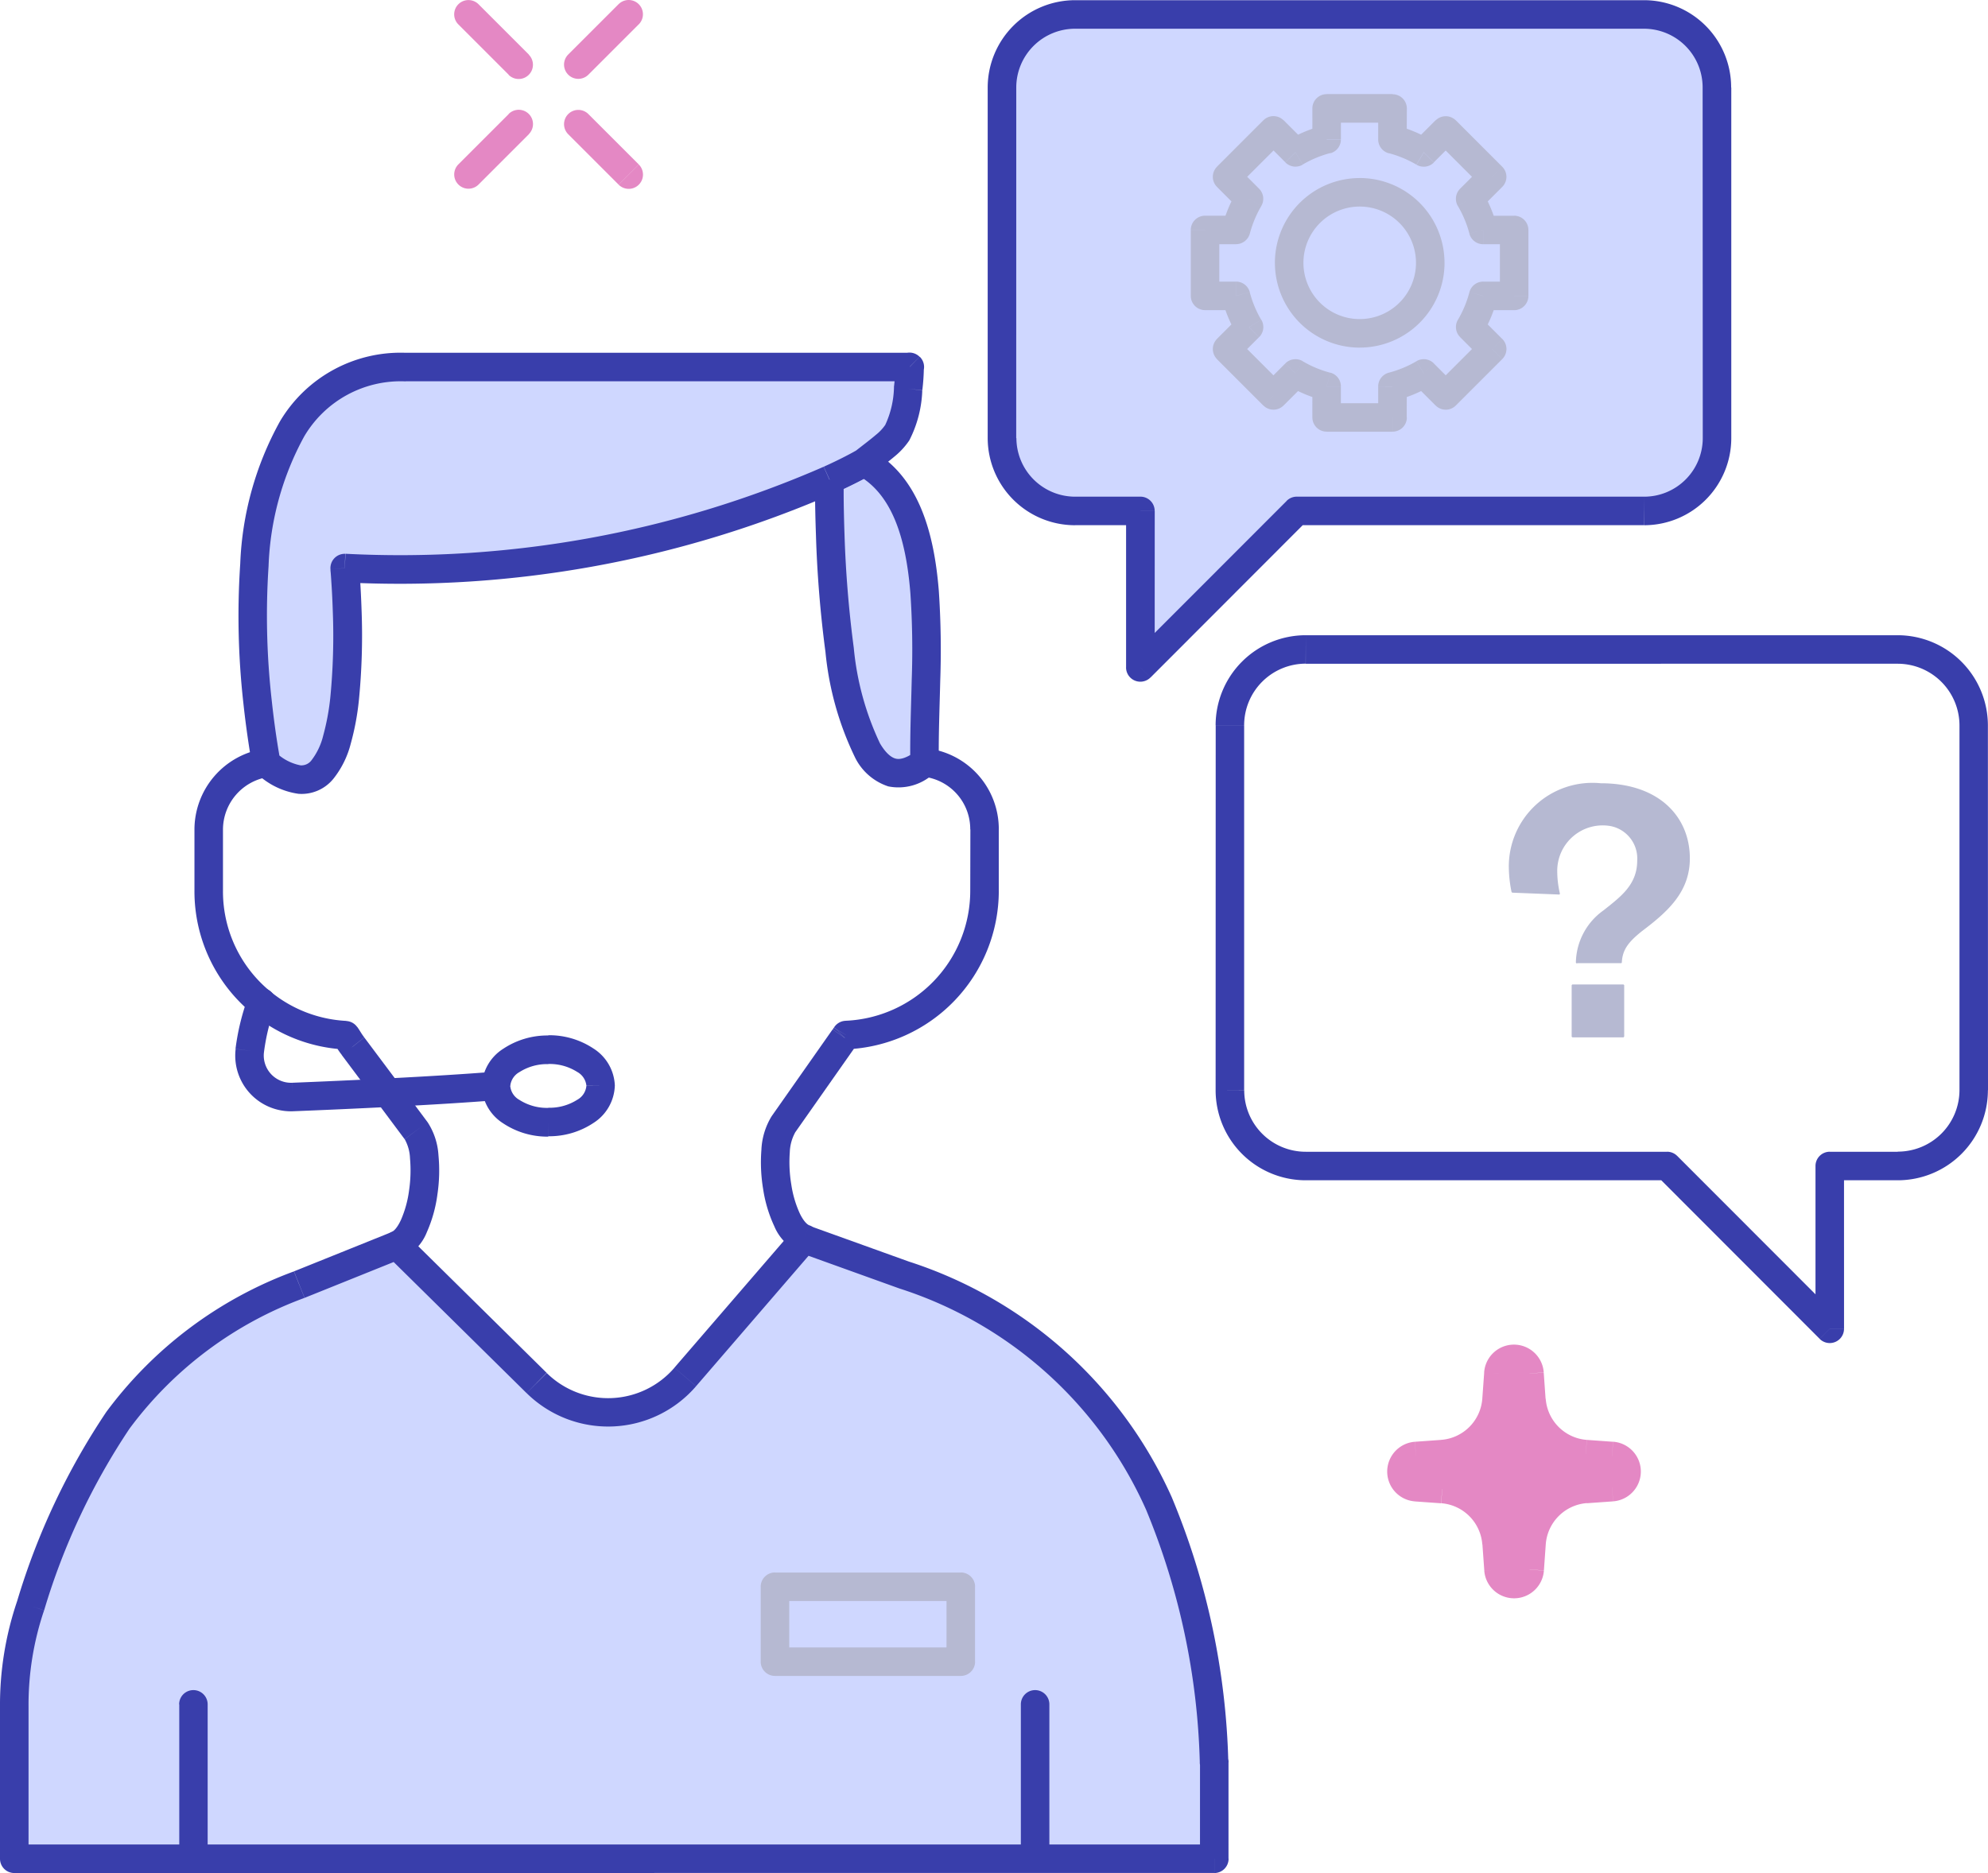
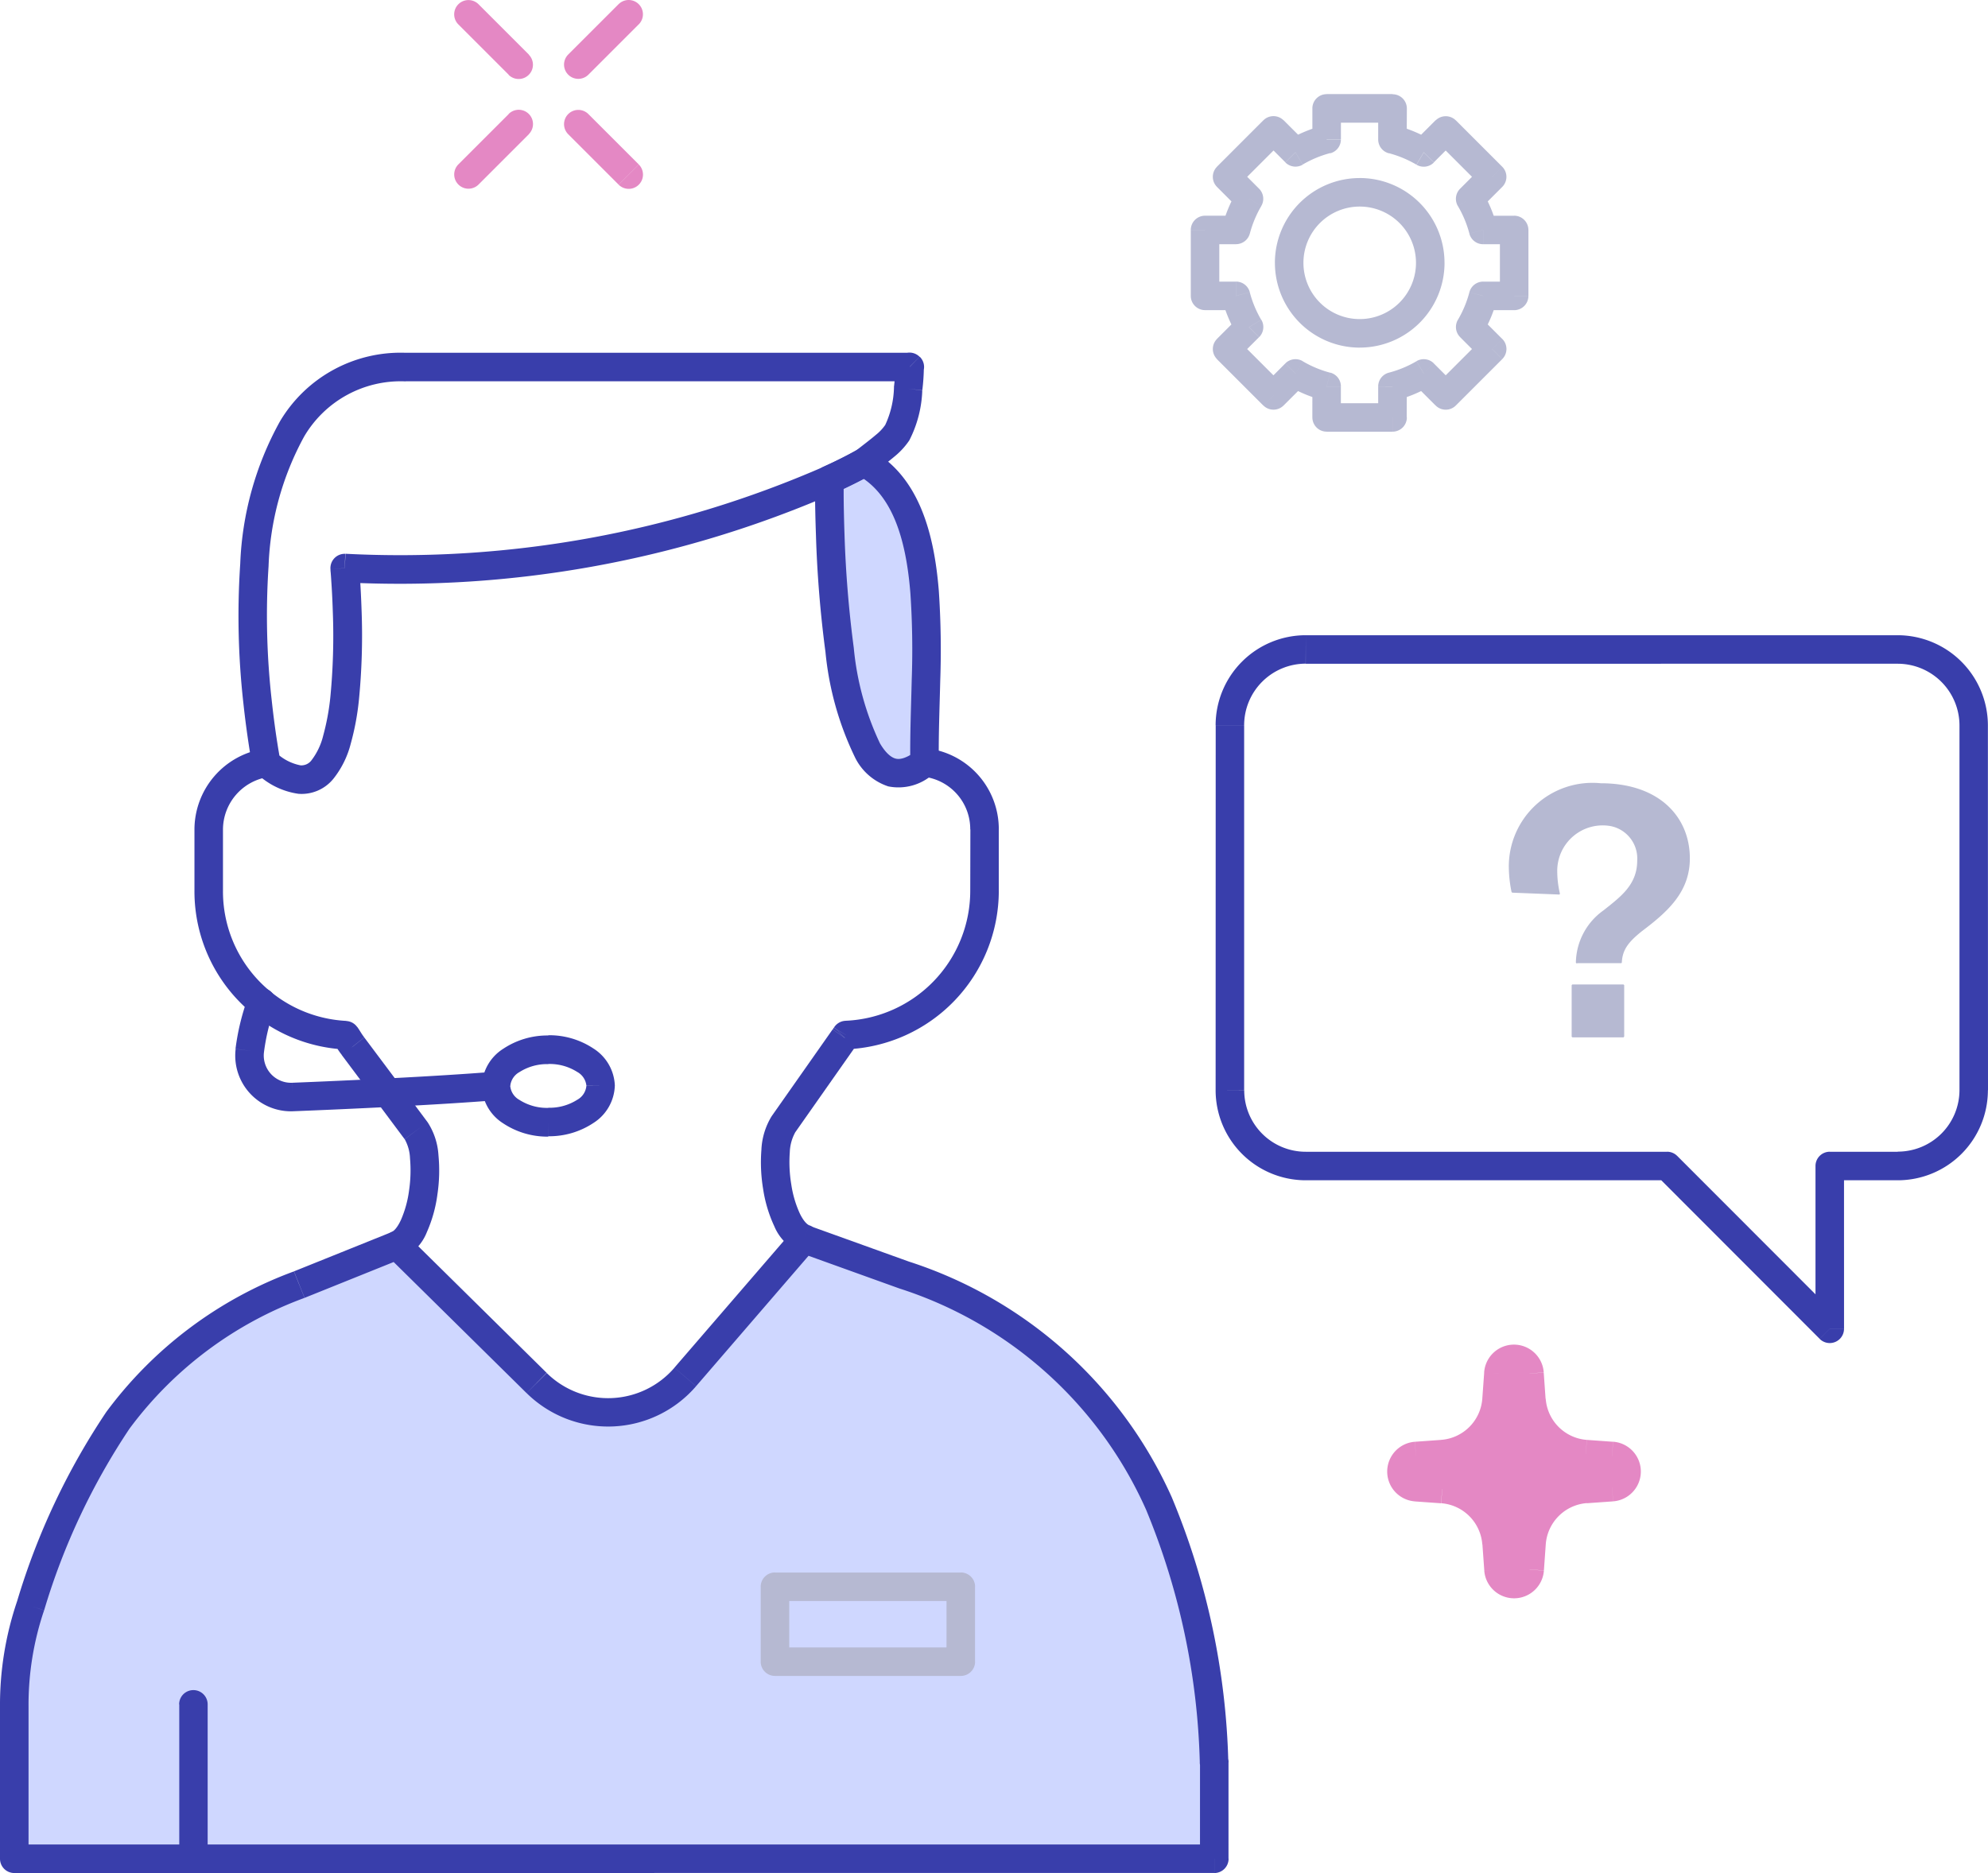
<svg xmlns="http://www.w3.org/2000/svg" id="SAV_Icon" data-name="SAV Icon" width="75" height="70.681" viewBox="0 0 75 70.681">
  <defs>
    <clipPath id="clip-path">
      <rect id="Rectangle_461" data-name="Rectangle 461" width="75" height="70.681" fill="none" />
    </clipPath>
  </defs>
  <g id="Groupe_629" data-name="Groupe 629" transform="translate(0 0)" clip-path="url(#clip-path)">
    <path id="Tracé_2682" data-name="Tracé 2682" d="M19.362.157l-1.9,1.9.761.761,1.9-1.9Zm-1.9,1.9a.538.538,0,0,0,.761.761ZM20.123.919a.538.538,0,0,0-.761-.761Z" transform="translate(3.975 0)" fill="#e488c4" />
    <path id="Tracé_2683" data-name="Tracé 2683" d="M15.99,3.529l-1.9,1.9.762.76,1.9-1.9Zm-1.9,1.9a.538.538,0,1,0,.762.76Zm2.658-1.142a.538.538,0,1,0-.762-.76Z" transform="translate(3.203 0.774)" fill="#e488c4" />
    <path id="Tracé_2684" data-name="Tracé 2684" d="M20.123,5.431l-1.9-1.9-.761.761,1.9,1.9Zm-1.9-1.9a.538.538,0,0,0-.761.761Zm1.141,2.664a.538.538,0,0,0,.761-.761Z" transform="translate(3.975 0.774)" fill="#e488c4" />
    <path id="Tracé_2685" data-name="Tracé 2685" d="M16.752,2.061l-1.9-1.9-.762.76,1.9,1.9Zm-1.9-1.9a.538.538,0,0,0-.762.76Zm1.133,2.662a.538.538,0,1,0,.762-.76Z" transform="translate(3.202 0)" fill="#e488c4" />
    <path id="Tracé_2686" data-name="Tracé 2686" d="M47.829,42.252l.071.988a2.22,2.22,0,0,0,2.052,2.052l.988.071a.589.589,0,0,1,0,1.176l-.988.071A2.22,2.22,0,0,0,47.9,48.663l-.071.988a.59.59,0,0,1-1.177,0l-.07-.988a2.221,2.221,0,0,0-2.054-2.052l-.986-.071a.589.589,0,0,1,0-1.176l.986-.071a2.221,2.221,0,0,0,2.054-2.052l.07-.988a.59.59,0,0,1,1.177,0" transform="translate(9.878 9.582)" fill="#e488c4" />
    <path id="Tracé_2687" data-name="Tracé 2687" d="M47.29,42.387a.15.15,0,0,1,.007-.037h0a.073.073,0,0,1,.041-.01.084.084,0,0,1,.044.011l0,0a.1.1,0,0,1,.007.039l1.074-.081a1.127,1.127,0,0,0-2.249.006Zm-.071.991.071-.988-1.074-.076-.071.986Zm-2.551,2.551a2.758,2.758,0,0,0,2.551-2.551L46.145,43.3a1.682,1.682,0,0,1-1.554,1.554ZM43.681,46l.987-.071-.077-1.074-.988.071Zm0,.1a.077.077,0,0,1-.037-.007h0a.072.072,0,0,1-.01-.042.073.073,0,0,1,.011-.044h0A.117.117,0,0,1,43.683,46L43.6,44.926a1.128,1.128,0,0,0,.006,2.25Zm.991.071-.987-.071L43.6,47.177l.988.07Zm2.551,2.552a2.759,2.759,0,0,0-2.551-2.552l-.077,1.074A1.684,1.684,0,0,1,46.145,48.8Zm.071.986-.071-.986-1.074.077.071.986Zm.1,0a.085.085,0,0,1-.007.038h0a.073.073,0,0,1-.041.01.07.07,0,0,1-.044-.012v0a.076.076,0,0,1-.009-.038l-1.074.08a1.128,1.128,0,0,0,2.25,0Zm.071-.99-.071.986,1.075.077.07-.986Zm2.552-2.552a2.759,2.759,0,0,0-2.552,2.552l1.074.077a1.684,1.684,0,0,1,1.554-1.556ZM51,46.1l-.986.071.076,1.074.988-.07Zm0-.1a.173.173,0,0,1,.038.007h0a.078.078,0,0,1,.01.041.066.066,0,0,1-.012.044l0,0A.1.1,0,0,1,51,46.1l.08,1.074a1.128,1.128,0,0,0,0-2.25Zm-.99-.071L51,46l.077-1.074-.988-.071Zm-2.552-2.551a2.758,2.758,0,0,0,2.552,2.551l.076-1.074A1.682,1.682,0,0,1,48.537,43.3Zm-.071-.988.071.988,1.074-.077-.07-.986Zm-.639-.038.537.038v0Zm-.07.988-.537-.039Zm-2.054,2.052-.038-.537Zm-.986.071-.039-.537h0Zm0,1.176.038-.537h0Zm.986.071-.038.536Zm2.054,2.052-.537.039Zm.07.988-.536.038h0Zm1.177,0-.537-.039v0ZM48,48.763l.536.039Zm2.052-2.052.038.536Zm.988-.071.038.537h0Zm0-1.176L51,46h0Zm-.988-.071.038-.537ZM48,43.34l.536-.039Zm-.071-.988.537-.038v0Z" transform="translate(9.777 9.481)" fill="#e488c4" />
    <path id="Tracé_2688" data-name="Tracé 2688" d="M45.71,57.759v3.647H.438V55.683a11.629,11.629,0,0,1,.616-3.822c1.752-5.108,3.663-9.529,10.137-12.119l3.687-1.484,5.267,5.2a3.84,3.84,0,0,0,5.605-.229l4.485-5.2,3.773,1.358a15.838,15.838,0,0,1,9.617,8.629A27.21,27.21,0,0,1,45.7,57.766Z" transform="translate(0.101 8.736)" fill="#cfd7ff" />
    <path id="Tracé_2689" data-name="Tracé 2689" d="M46.183,58.248l.009-.009-.762-.76-.007.007Zm-2.944-9.909a26.686,26.686,0,0,1,2.025,9.528H46.34a27.734,27.734,0,0,0-2.128-9.988Zm-9.312-8.353a15.3,15.3,0,0,1,9.312,8.353l.974-.459a16.376,16.376,0,0,0-9.921-8.907Zm-3.774-1.358,3.774,1.358.365-1.013-3.774-1.358Zm-3.893,5.047,4.484-5.2-.815-.7-4.485,5.2Zm-6.392.261a4.378,4.378,0,0,0,6.391-.259l-.814-.7a3.3,3.3,0,0,1-4.819.2ZM14.6,38.741l5.266,5.195.756-.766-5.266-5.195Zm-3.108,1.6,3.687-1.484-.4-1-3.687,1.484ZM1.664,52.136a25.353,25.353,0,0,1,3.224-6.862,14.359,14.359,0,0,1,6.6-4.931l-.4-1a15.432,15.432,0,0,0-7.075,5.3A26.324,26.324,0,0,0,.646,51.787Zm-.587,3.647a11.111,11.111,0,0,1,.585-3.645L.647,51.784a12.179,12.179,0,0,0-.647,4Zm0,0H0v5.725H1.077ZM45.81,60.968H.539v1.076H45.81Zm-.539.539h1.076V57.859H45.272Zm.531-3.64h-.539a.538.538,0,0,0,.919.381Zm-2.077-9.758-.487.23Zm-9.617-8.629.183-.507Zm-3.773-1.358.182-.507a.538.538,0,0,0-.59.155Zm-4.485,5.2.407.352h0Zm-5.605.229.379-.382h0Zm-5.267-5.2.379-.382a.538.538,0,0,0-.579-.117Zm-3.687,1.484.2.5h0ZM1.155,51.962l.508.177v0ZM.539,61.507H0a.538.538,0,0,0,.539.539Zm45.272,0v.539a.538.538,0,0,0,.539-.539Zm0-3.647h.539a.539.539,0,0,0-.92-.38Z" transform="translate(0 8.635)" fill="#393eab" />
    <path id="Tracé_2690" data-name="Tracé 2690" d="M29.036,25.513c-3.758,2.906-3.592-10.674-3.592-10.674.852-.387,1.3-.655,1.3-.655,3.127,1.713,2.219,7.6,2.29,11.33" transform="translate(5.846 3.259)" fill="#cfd7ff" />
    <path id="Tracé_2691" data-name="Tracé 2691" d="M26.589,14.756c1.3.712,1.841,2.339,2.012,4.478a31.846,31.846,0,0,1,.05,3.263c-.026,1.09-.07,2.179-.053,3.127l1.077-.02c-.018-.919.025-1.965.052-3.082a33.217,33.217,0,0,0-.053-3.374c-.173-2.163-.74-4.334-2.568-5.336Zm-.821.674c.437-.2.771-.366,1-.487.113-.06.2-.108.261-.141l.069-.039.018-.011,0,0h0l-.275-.462-.275-.462h0l-.012.007-.057.033c-.052.028-.13.071-.236.127-.21.111-.526.271-.942.459Zm3.04,9.758c-.395.3-.633.316-.767.28-.156-.041-.362-.192-.587-.572a10.747,10.747,0,0,1-.989-3.606A42.667,42.667,0,0,1,26.115,17c-.021-.608-.03-1.122-.032-1.483,0-.181,0-.323,0-.421v-.145h0l-.539-.006-.539-.006v.041c0,.027,0,.065,0,.116,0,.1,0,.247,0,.432,0,.37.011.894.033,1.514a43.542,43.542,0,0,0,.359,4.406,11.666,11.666,0,0,0,1.129,4.005,2.143,2.143,0,0,0,1.24,1.064,1.953,1.953,0,0,0,1.7-.471Zm-1.96-10.9.259-.472a.542.542,0,0,0-.535.01Zm-1.3.655-.223-.491a.54.54,0,0,0-.316.485Zm3.592,10.674.33.426a.541.541,0,0,0,.209-.435Z" transform="translate(5.745 3.158)" fill="#393eab" />
    <path id="Tracé_2692" data-name="Tracé 2692" d="M23.749,36.846a2.645,2.645,0,0,0-.387,1.268,6.148,6.148,0,0,0,.066,1.486,5.1,5.1,0,0,0,.421,1.4,1.831,1.831,0,0,0,.947.972l.366-1.012c-.058-.021-.194-.123-.347-.434a4.039,4.039,0,0,1-.325-1.1,5.124,5.124,0,0,1-.057-1.219,1.667,1.667,0,0,1,.2-.742Zm2.3-3.276-2.3,3.276.881.62,2.3-3.276Zm.042-.061-.011.018-.009.015,0,.009v0l.011-.015a.243.243,0,0,1,.033-.039l.761.761a.727.727,0,0,0,.107-.137l.023-.039.014-.022Zm5.15-5.164a4.911,4.911,0,0,1-4.71,4.9l.044,1.076a5.99,5.99,0,0,0,5.743-5.978Zm0,0h1.076V26.022H31.246Zm-1.783-4.312a1.991,1.991,0,0,1,1.783,1.991h1.077a3.067,3.067,0,0,0-2.749-3.062ZM24.8,41.973a.538.538,0,0,0,.366-1.012Zm-.606-4.817.44.31Zm2.3-3.276-.38-.381a.56.56,0,0,0-.06.071Zm.064-.095-.022-.539a.539.539,0,0,0-.44.262Zm3.017-10.823a.538.538,0,1,0-.112,1.071Z" transform="translate(5.363 5.275)" fill="#393eab" />
-     <path id="Tracé_2693" data-name="Tracé 2693" d="M32.534,11.256a6.981,6.981,0,0,1-.055.821c-.221,1.768-.316,1.729-1.666,2.787,0,0-.45.268-1.3.655a40.464,40.464,0,0,1-18.285,3.331s.979,10.658-2.96,7.35c0,0-2.954-14.938,5.257-14.938h19.02Z" transform="translate(1.78 2.586)" fill="#cfd7ff" />
    <path id="Tracé_2694" data-name="Tracé 2694" d="M33.023,10.984l-.007-.007-.762.761.009.007Zm-19.4.919h19.02V10.827H13.623ZM8.365,26.3l.528-.1h0v-.007l-.006-.03-.022-.119c-.018-.107-.046-.263-.077-.464-.064-.4-.145-.975-.219-1.665a28.457,28.457,0,0,1-.116-5.036,11.007,11.007,0,0,1,1.342-4.891,4.221,4.221,0,0,1,3.83-2.082V10.827a5.289,5.289,0,0,0-4.741,2.586,12.021,12.021,0,0,0-1.5,5.379A29.5,29.5,0,0,0,7.5,24.024c.076.711.161,1.3.226,1.72.033.208.061.371.081.485.011.057.018.1.025.13l.006.034,0,.009v0h0l.529-.1m2.96-7.35L10.789,19h0v.027q0,.028.007.085c.006.075.015.186.023.326.02.279.042.676.057,1.142a24.044,24.044,0,0,1-.091,3.227,8.913,8.913,0,0,1-.272,1.471,2.5,2.5,0,0,1-.434.917.476.476,0,0,1-.421.2,1.842,1.842,0,0,1-.951-.509l-.692.824a2.847,2.847,0,0,0,1.565.759A1.543,1.543,0,0,0,10.9,26.9a3.512,3.512,0,0,0,.653-1.321,9.813,9.813,0,0,0,.309-1.655,24.9,24.9,0,0,0,.1-3.378c-.016-.481-.038-.89-.058-1.181-.01-.145-.018-.261-.025-.339,0-.041-.006-.071-.009-.092V18.9h0l-.536.049m18.06-3.821a39.917,39.917,0,0,1-18.038,3.283L11.3,19.49a41,41,0,0,0,18.534-3.382Zm1.527-.166-.275-.462h0l-.012.007c-.012.007-.031.018-.057.032-.052.03-.13.073-.235.128-.21.111-.526.271-.943.459l.445.98c.437-.2.771-.366,1-.486.114-.06.2-.108.261-.141l.069-.039.018-.011,0,0h0l-.277-.462m1.133-2.854a3.552,3.552,0,0,1-.33,1.436,1.744,1.744,0,0,1-.353.375c-.191.164-.432.346-.782.619l.664.849c.326-.256.6-.466.817-.648a2.812,2.812,0,0,0,.562-.612,4.448,4.448,0,0,0,.489-1.884Zm.05-.754a6.448,6.448,0,0,1-.052.759l1.07.125a7.769,7.769,0,0,0,.059-.884Zm.546.007V11.9a.538.538,0,0,0,.381-.919ZM8.365,26.3l-.529.1a.537.537,0,0,0,.182.307Zm2.96-7.35.022-.537a.539.539,0,0,0-.558.587ZM29.611,15.62l-.223-.491h0Zm1.3-.655.277.462a.626.626,0,0,0,.055-.038Zm1.666-2.787.534.066v0Zm.055-.821.381-.38a.539.539,0,0,0-.92.38Z" transform="translate(1.679 2.486)" fill="#393eab" />
    <path id="Tracé_2695" data-name="Tracé 2695" d="M7.041,26.028a2.012,2.012,0,0,1,1.716-1.986l-.164-1.064a3.087,3.087,0,0,0-2.628,3.05Zm0,0H5.965V28.35H7.041Zm1.8,6.119a4.878,4.878,0,0,1-1.8-3.8H5.965a5.956,5.956,0,0,0,2.2,4.634Zm2.854,1.1a4.9,4.9,0,0,1-2.853-1.1l-.681.834a5.974,5.974,0,0,0,3.478,1.344Zm.671.614a1.774,1.774,0,0,1-.109-.156c-.038-.059-.093-.15-.15-.23l-.879.621c.037.053.069.1.122.188a2.758,2.758,0,0,0,.186.262ZM13.7,35.646l-1.318-1.761-.862.646,1.318,1.761Zm1.059,1.422L13.7,35.647l-.865.643,1.059,1.42Zm-.943,5.14a1.858,1.858,0,0,0,.919-.994,5.176,5.176,0,0,0,.395-1.411,6.085,6.085,0,0,0,.041-1.482,2.559,2.559,0,0,0-.412-1.254l-.862.644a1.6,1.6,0,0,1,.2.721,5.181,5.181,0,0,1-.036,1.216,4.091,4.091,0,0,1-.306,1.11c-.146.316-.282.426-.341.449ZM8.757,24.042a.538.538,0,0,0-.164-1.064ZM8.5,32.565l.341-.417h0Zm3.165,1.224.44-.31a.537.537,0,0,0-.412-.228Zm.284.419.432-.323-.016-.02Zm1.32,1.76.432-.321h0Zm1.058,1.422-.432.321h0Zm-.91,3.818a.538.538,0,1,0,.4,1Z" transform="translate(1.371 5.278)" fill="#393eab" />
    <path id="Tracé_2696" data-name="Tracé 2696" d="M8.3,32.753a7.75,7.75,0,0,1,.412-1.7L7.7,30.671a8.811,8.811,0,0,0-.472,1.944Zm1.071,1.139A1.029,1.029,0,0,1,8.3,32.751l-1.067-.133a2.1,2.1,0,0,0,2.183,2.349Zm7.644-.418c-2.222.181-5.623.338-7.643.418l.042,1.075c2.022-.079,5.442-.237,7.689-.419Zm-8.3-2.424A.538.538,0,1,0,7.7,30.671Zm-.946,1.634-.534-.069v0ZM9.39,34.429l-.021-.537h0Zm7.709.118a.539.539,0,0,0-.087-1.074Z" transform="translate(1.657 6.967)" fill="#393eab" />
    <path id="Tracé_2697" data-name="Tracé 2697" d="M17.291,32.85a1.937,1.937,0,0,1,1.09.3.669.669,0,0,1,.346.523H19.8a1.733,1.733,0,0,0-.809-1.408,3.009,3.009,0,0,0-1.7-.5Zm-1.436.828a.672.672,0,0,1,.347-.523,1.931,1.931,0,0,1,1.09-.3V31.774a3.006,3.006,0,0,0-1.7.5,1.732,1.732,0,0,0-.81,1.408Zm1.436.828a1.931,1.931,0,0,1-1.09-.3.672.672,0,0,1-.347-.523H14.779a1.732,1.732,0,0,0,.81,1.408,3.006,3.006,0,0,0,1.7.5Zm1.435-.828a.669.669,0,0,1-.346.523,1.937,1.937,0,0,1-1.09.3v1.076a3.009,3.009,0,0,0,1.7-.5,1.733,1.733,0,0,0,.809-1.408Z" transform="translate(3.396 7.301)" fill="#393eab" />
    <path id="Tracé_2698" data-name="Tracé 2698" d="M40.692,19.492a3.4,3.4,0,0,0-3.4,3.4h1.076a2.325,2.325,0,0,1,2.321-2.327Zm22.335,0H40.692v1.076H63.027Zm3.4,3.4a3.408,3.408,0,0,0-3.4-3.4v1.076a2.332,2.332,0,0,1,2.328,2.327Zm0,0H65.355v13.77h1.076Zm-3.4,17.168a3.4,3.4,0,0,0,3.4-3.4H65.355a2.325,2.325,0,0,1-2.328,2.319Zm-2.567,0h2.567V38.986H60.46Zm.539-.54H59.923v6.143H61Zm-7.054.38,6.135,6.143.761-.76-6.134-6.141Zm-13.253.16H54.326V38.986H40.692Zm-3.4-3.4a3.4,3.4,0,0,0,3.4,3.4V38.984a2.319,2.319,0,0,1-2.321-2.319Zm0,0h1.076V22.895H37.295ZM60.46,39.522v-.539a.538.538,0,0,0-.537.539Zm0,6.143-.38.38a.538.538,0,0,0,.919-.38Zm-6.134-6.143.381-.379a.537.537,0,0,0-.381-.16Z" transform="translate(8.569 4.479)" fill="#393eab" />
    <path id="Tracé_2699" data-name="Tracé 2699" d="M24.413,48.792H23.337v2.826h1.076Zm6.472,2.289H23.875v1.076h7.011Zm-.539.537h1.076V48.792H30.347ZM23.875,49.33h7.011V48.254H23.875Zm0,2.287h-.539a.538.538,0,0,0,.539.539Zm7.011,0v.539a.538.538,0,0,0,.539-.539Zm0-2.826h.539a.538.538,0,0,0-.539-.539Zm-7.011,0v-.539a.538.538,0,0,0-.539.539Z" transform="translate(5.362 11.087)" fill="#b6b9d2" />
-     <path id="Tracé_2700" data-name="Tracé 2700" d="M32.393,52.4H31.317v5.755h1.076Zm0,0a.538.538,0,1,0-1.076,0Zm-1.076,5.755a.538.538,0,1,0,1.076,0Z" transform="translate(7.196 11.916)" fill="#393eab" />
    <path id="Tracé_2701" data-name="Tracé 2701" d="M6.571,52.4H5.5v5.755H6.571Zm0,0a.538.538,0,1,0-1.076,0ZM5.5,58.156a.538.538,0,1,0,1.076,0Z" transform="translate(1.263 11.916)" fill="#393eab" />
-     <path id="Tracé_2702" data-name="Tracé 2702" d="M57.71,3.2V16.432a2.749,2.749,0,0,1-2.747,2.747H41.856l-5.9,5.907V19.18H33.5a2.756,2.756,0,0,1-2.756-2.747V3.2A2.758,2.758,0,0,1,33.5.444H54.963A2.752,2.752,0,0,1,57.71,3.2" transform="translate(7.063 0.102)" fill="#cfd7ff" />
-     <path id="Tracé_2703" data-name="Tracé 2703" d="M55.062,1.083A2.214,2.214,0,0,1,57.272,3.3h1.076A3.29,3.29,0,0,0,55.062.006Zm-21.467,0H55.062V.007H33.6ZM31.378,3.3A2.22,2.22,0,0,1,33.6,1.083V.006A3.3,3.3,0,0,0,30.3,3.3Zm0,0H30.3V16.533h1.076ZM33.6,18.742a2.218,2.218,0,0,1-2.217-2.209H30.3A3.294,3.294,0,0,0,33.6,19.819Zm2.463,0H33.6v1.076h2.463Zm.539.539H35.521v5.905H36.6Zm4.978-.38-5.9,5.905.762.761,5.9-5.907Zm13.487-.159H41.957v1.076H55.062Zm2.21-2.209a2.211,2.211,0,0,1-2.21,2.209v1.077a3.288,3.288,0,0,0,3.286-3.286Zm0,0h1.076V3.3H57.272ZM36.059,19.28H36.6a.538.538,0,0,0-.539-.539Zm0,5.905H35.52a.539.539,0,0,0,.92.381Zm5.9-5.905v-.539a.536.536,0,0,0-.381.159Z" transform="translate(6.962 0.001)" fill="#393eab" />
    <path id="Tracé_2704" data-name="Tracé 2704" d="M47.561,11.04h1.168V9.964H47.561Zm-.026.91a5.181,5.181,0,0,0,.546-1.311l-1.04-.275a4.124,4.124,0,0,1-.434,1.042Zm.745.176-.829-.829-.761.761.829.829Zm-1.752,2.514,1.752-1.752-.761-.761-1.752,1.752Zm-1.59-.829.829.829.761-.761-.829-.829Zm-.658.63a5.181,5.181,0,0,0,1.311-.546l-.545-.928A4.124,4.124,0,0,1,44,13.4Zm.4-.52H43.6v1.168h1.076Zm-3.025,1.707h2.487V14.551H41.656Zm-.539-.539h1.076V13.92H41.117Zm-.911-1.194a5.208,5.208,0,0,0,1.312.546l.274-1.04a4.135,4.135,0,0,1-1.04-.434Zm-.176.745.83-.829-.762-.761-.829.829Zm-2.514-1.752,1.752,1.752.761-.761-1.752-1.752Zm.829-1.59-.829.829.761.761.829-.829Zm-.63-.658a5.272,5.272,0,0,0,.546,1.311l.928-.545a4.167,4.167,0,0,1-.433-1.042Zm-.647.4h1.168V9.964H37.069ZM36.53,10.5h1.076V8.015H36.53Zm1.707-3.025H37.069V8.552h1.168Zm.025-.911a5.3,5.3,0,0,0-.546,1.312l1.042.274a4.177,4.177,0,0,1,.433-1.04Zm-.745-.176.829.83.761-.761-.829-.83Zm1.752-2.514L37.516,5.628l.761.761L40.03,4.637ZM40.86,4.7l-.83-.829-.761.761.829.829Zm.658-.628a5.251,5.251,0,0,0-1.312.545l.546.928a4.177,4.177,0,0,1,1.04-.433Zm-.4.52h1.076V3.428H41.117Zm3.025-1.707H41.656V3.965h2.487Zm.539.539H43.6V4.6h1.076Zm.91,1.193a5.223,5.223,0,0,0-1.311-.545L44,5.116a4.167,4.167,0,0,1,1.042.433Zm.176-.745-.829.829.761.761.829-.829ZM48.28,5.628,46.528,3.875l-.761.761,1.752,1.752Zm-.829,1.591.829-.83-.761-.761-.829.83Zm.63.658a5.208,5.208,0,0,0-.546-1.312l-.928.546a4.135,4.135,0,0,1,.434,1.04Zm.648-.4H47.561V8.552h1.168Zm.539.539H48.192V10.5h1.076ZM47.561,10.5V9.963a.537.537,0,0,0-.52.4Zm-.489,1.177-.465-.273a.538.538,0,0,0,.084.653Zm.829.829.38.38a.538.538,0,0,0,0-.761Zm-1.752,1.752-.381.38a.536.536,0,0,0,.761,0Zm-.829-.829.38-.381a.538.538,0,0,0-.653-.084Zm-1.177.489L44,13.4a.537.537,0,0,0-.4.52Zm0,1.168v.539a.538.538,0,0,0,.539-.539Zm-2.487,0h-.539a.538.538,0,0,0,.539.539Zm0-1.168h.537a.536.536,0,0,0-.4-.52Zm-1.177-.489.273-.465a.54.54,0,0,0-.654.084Zm-.829.829-.381.38a.538.538,0,0,0,.761,0ZM37.9,12.507l-.381-.381a.539.539,0,0,0,0,.761Zm.829-.829.38.38a.538.538,0,0,0,.084-.653ZM38.237,10.5l.52-.138a.539.539,0,0,0-.52-.4Zm-1.168,0H36.53a.538.538,0,0,0,.539.539Zm0-2.487V7.476a.538.538,0,0,0-.539.539Zm1.168,0v.537a.538.538,0,0,0,.52-.4Zm.489-1.177.464.273a.538.538,0,0,0-.084-.653ZM37.9,6.009l-.381-.381a.538.538,0,0,0,0,.761ZM39.65,4.257l.38-.381a.538.538,0,0,0-.761,0Zm.829.829-.381.38a.54.54,0,0,0,.654.084ZM41.656,4.6l.137.52a.538.538,0,0,0,.4-.52Zm0-1.168V2.889a.538.538,0,0,0-.539.539Zm2.487,0h.539a.538.538,0,0,0-.539-.539Zm0,1.168H43.6a.539.539,0,0,0,.4.52Zm1.177.489-.273.464a.538.538,0,0,0,.653-.084Zm.829-.829.38-.381a.539.539,0,0,0-.761,0ZM47.9,6.009l.38.38a.538.538,0,0,0,0-.761Zm-.829.829-.381-.38a.538.538,0,0,0-.084.653Zm.489,1.177-.52.137a.536.536,0,0,0,.52.4Zm1.168,0h.539a.538.538,0,0,0-.539-.539Zm0,2.487v.539a.538.538,0,0,0,.539-.539Z" transform="translate(8.394 0.664)" fill="#b6b9d2" />
    <path id="Tracé_2705" data-name="Tracé 2705" d="M42.31,6.54a2.123,2.123,0,0,1,2.123,2.123h1.076a3.2,3.2,0,0,0-3.2-3.2ZM40.187,8.663A2.123,2.123,0,0,1,42.31,6.54V5.464a3.2,3.2,0,0,0-3.2,3.2Zm2.123,2.123a2.123,2.123,0,0,1-2.123-2.123H39.111a3.2,3.2,0,0,0,3.2,3.2Zm2.123-2.123a2.123,2.123,0,0,1-2.123,2.123v1.076a3.2,3.2,0,0,0,3.2-3.2Z" transform="translate(8.987 1.255)" fill="#b6b9d2" />
    <path id="Tracé_2706" data-name="Tracé 2706" d="M48.691,31.627h1.918s.032.016.032.032v1.934s-.016.031-.032.031H48.691s-.032-.016-.032-.031V31.659s.016-.032.032-.032m.166-.79s-.039-.016-.039-.039a2.465,2.465,0,0,1,1.042-1.966c.655-.52,1.272-.97,1.272-1.879a1.247,1.247,0,0,0-.995-1.3,1.715,1.715,0,0,0-2.022,1.713,3.726,3.726,0,0,0,.1.829c0,.025-.016.048-.032.039l-1.761-.07s-.032-.016-.032-.032a4.76,4.76,0,0,1-.1-.852,3.154,3.154,0,0,1,3.465-3.245c2.227,0,3.363,1.286,3.363,2.835,0,1.27-.836,2.013-1.808,2.747-.513.411-.734.7-.758,1.176a.034.034,0,0,1-.032.032h-1.65Z" transform="translate(10.634 5.522)" fill="#b6b9d2" />
  </g>
</svg>